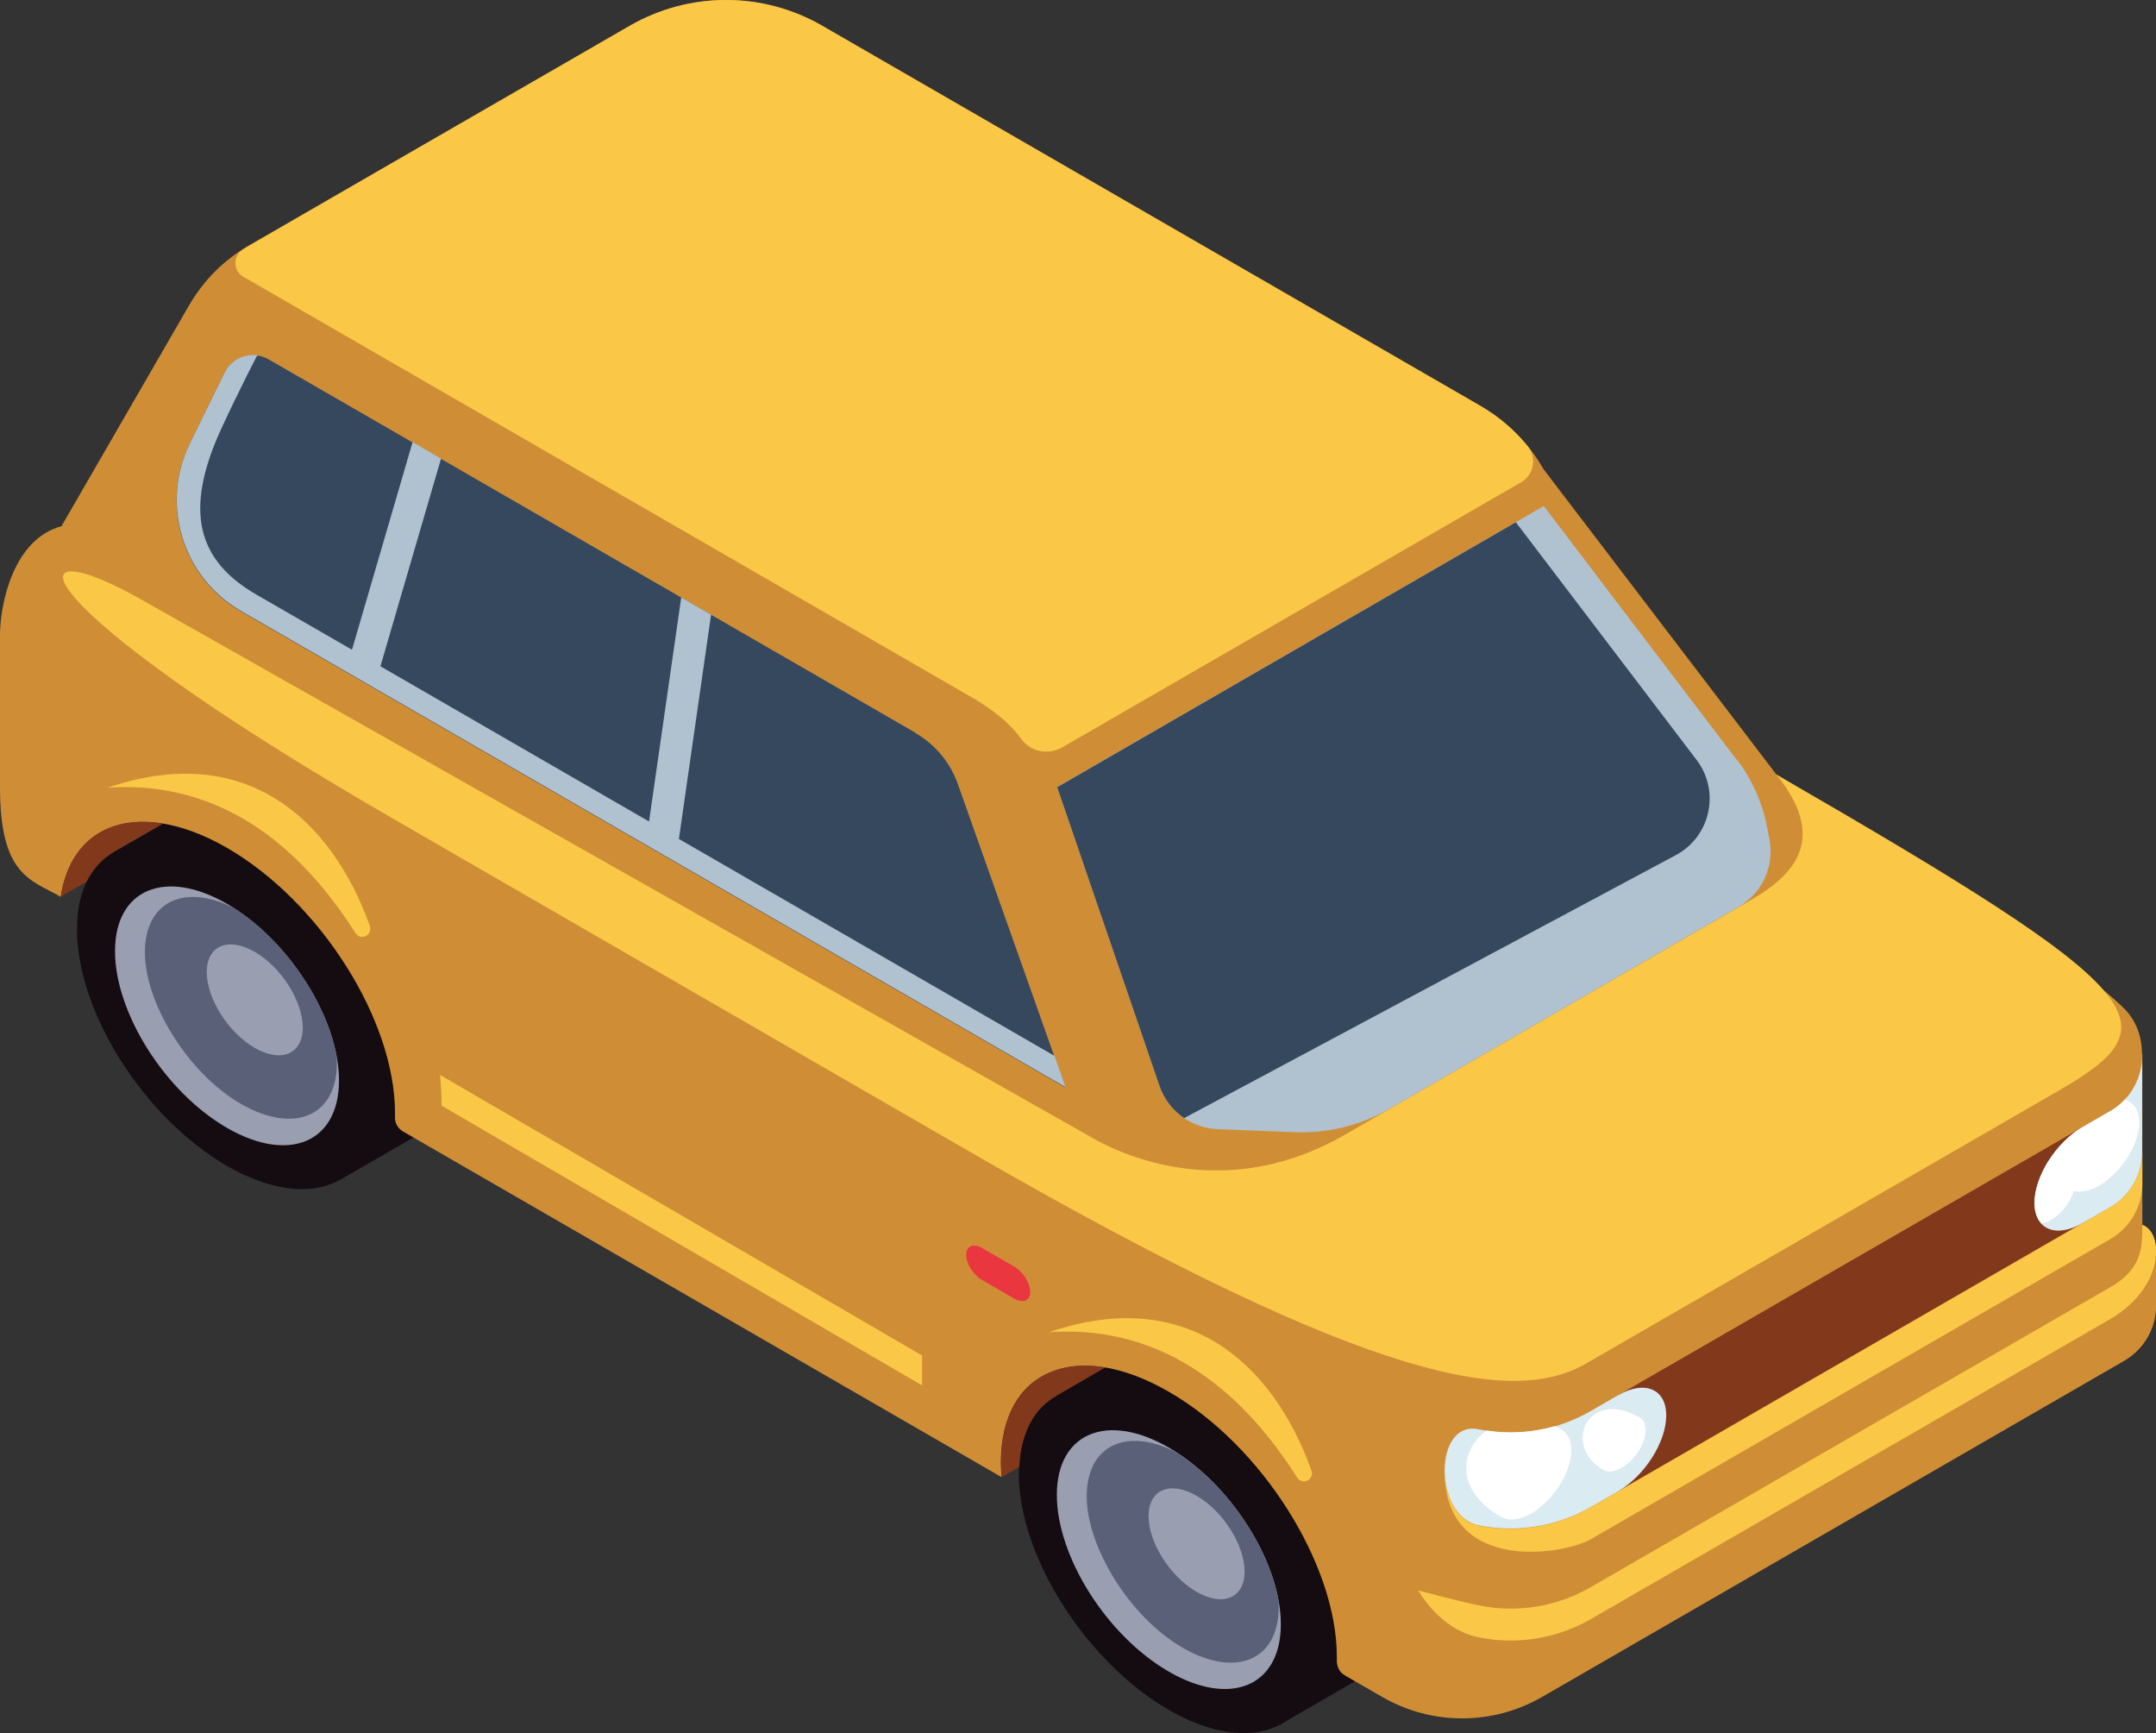
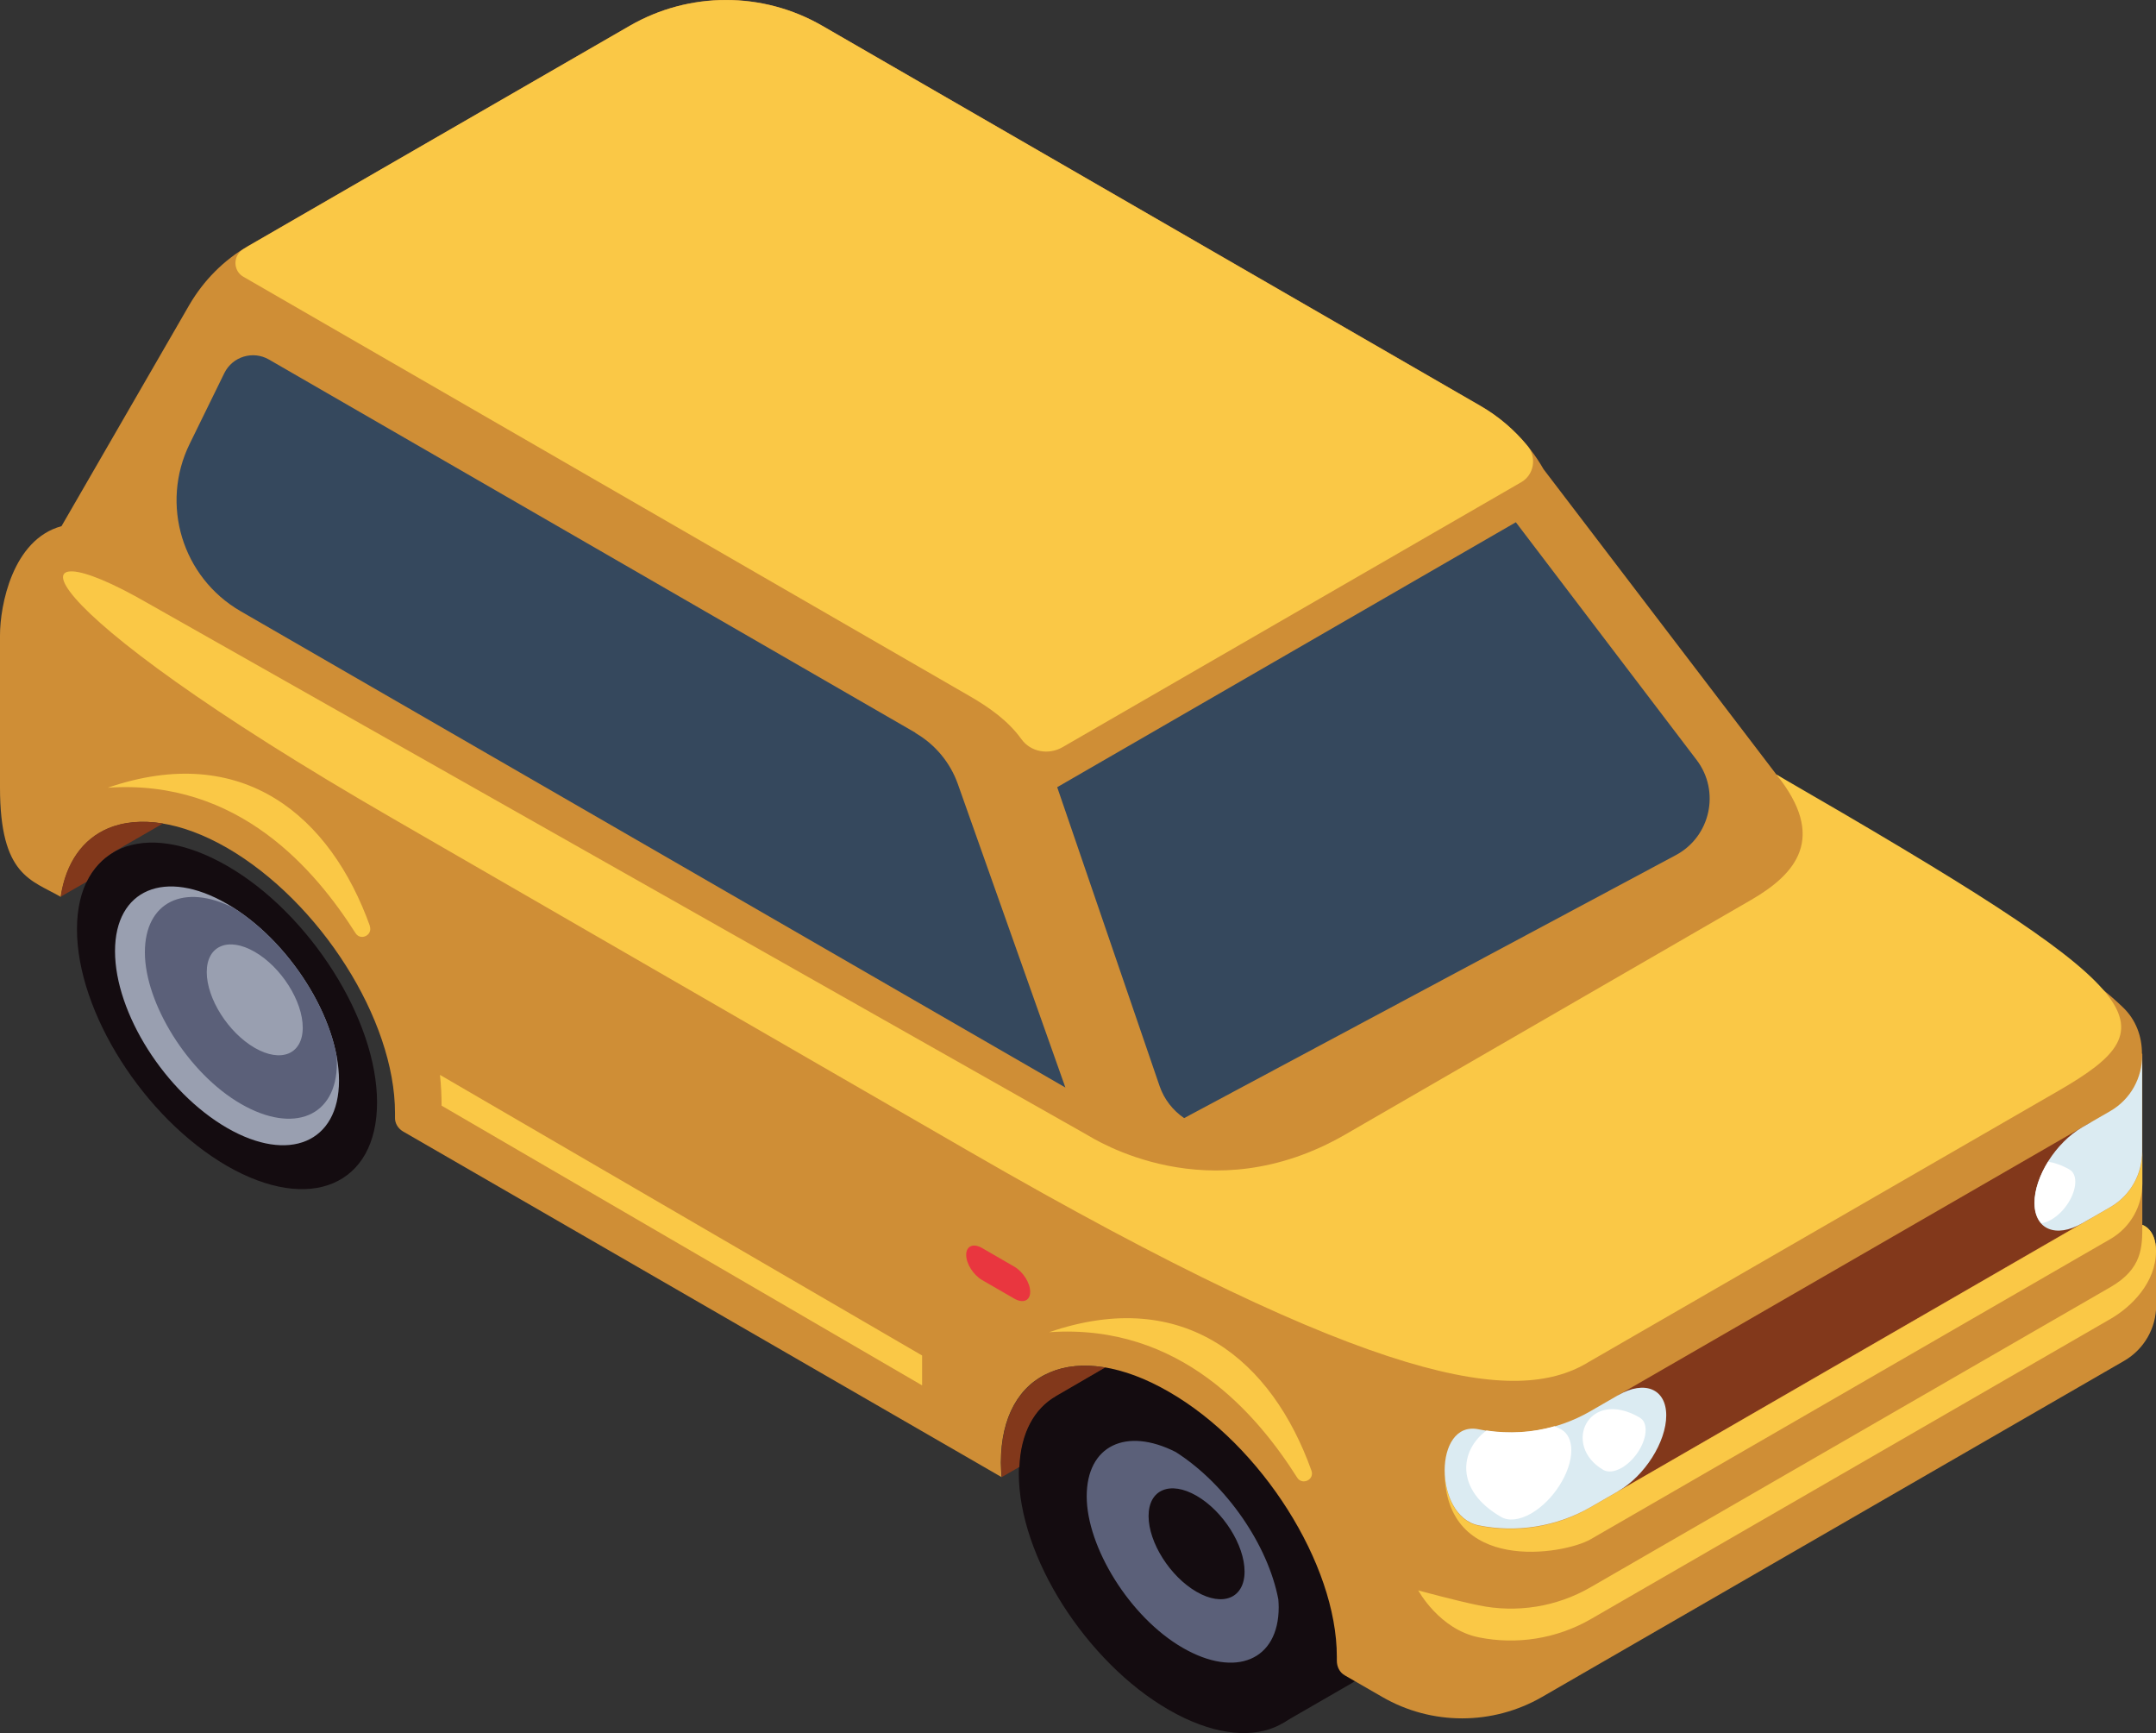
<svg xmlns="http://www.w3.org/2000/svg" id="Layer_2" viewBox="0 0 121.28 97.46">
  <rect x="0" y="0" width="121.28" height="97.46" fill="#333333" stroke="none" />
  <defs>
    <style>.cls-1{fill:#fac846;}.cls-2{fill:#e9363f;}.cls-3{fill:#fff;}.cls-4{fill:#82381b;}.cls-5{fill:#999fb0;}.cls-6{fill:#cf8e36;}.cls-7{fill:#b0c2d0;}.cls-8{fill:#dbebf2;}.cls-9{fill:#140c10;}.cls-10{fill:#5b6079;}.cls-11{fill:#35485d;}</style>
  </defs>
  <g id="_">
    <g id="Car_6-1">
      <g id="Wheels">
        <path class="cls-9" d="m75.61,82.94c-1.53-2.41-3.64-4.57-5.97-5.92-2.33-1.35-4.44-1.62-5.97-.97-.14.06-.28.13-.41.21l-3.9,2.25,12.76,18.41,3.9-2.25c1.28-.74,2.06-2.22,2.06-4.33,0-2.33-.94-4.98-2.47-7.39Z" />
        <path class="cls-9" d="m74.19,92.59c0,2.33-.94,3.89-2.47,4.54-1.53.65-3.64.37-5.97-.97-2.33-1.34-4.44-3.51-5.97-5.91-1.53-2.41-2.47-5.06-2.47-7.39s.94-3.89,2.47-4.54c1.53-.65,3.64-.37,5.97.97,2.33,1.34,4.44,3.51,5.97,5.92,1.53,2.41,2.47,5.06,2.47,7.39Z" />
-         <path class="cls-5" d="m72.05,91.35c0,3.48-2.82,4.67-6.3,2.66s-6.3-6.46-6.3-9.94,2.82-4.67,6.3-2.66c3.48,2.01,6.3,6.46,6.3,9.94Z" />
        <path class="cls-10" d="m71.91,89.95c-.58-3.06-2.92-6.47-5.77-8.29-2.8-1.42-5.01-.36-5.01,2.49s2.42,6.8,5.4,8.52c2.98,1.72,5.4.7,5.4-2.28,0-.14-.01-.29-.02-.44Zm-4.6-.43c-1.49-.86-2.7-2.77-2.7-4.26s1.21-2,2.7-1.14c1.49.86,2.7,2.77,2.7,4.26s-1.21,2-2.7,1.14Z" />
-         <path class="cls-9" d="m22.64,52.36c-1.53-2.41-3.64-4.57-5.97-5.92-2.33-1.35-4.44-1.62-5.97-.97-.14.06-.28.13-.41.21l-3.9,2.25,12.76,18.41,3.9-2.25c1.28-.74,2.06-2.22,2.06-4.33,0-2.33-.94-4.98-2.47-7.39Z" />
        <path class="cls-9" d="m21.21,62c0,2.33-.94,3.89-2.47,4.54-1.53.65-3.64.37-5.97-.97-2.33-1.35-4.44-3.51-5.97-5.92-1.53-2.41-2.47-5.06-2.47-7.39s.94-3.89,2.47-4.54c1.53-.65,3.64-.37,5.97.97,2.33,1.34,4.44,3.51,5.97,5.92,1.53,2.41,2.47,5.06,2.47,7.39Z" />
        <path class="cls-5" d="m19.07,60.77c0,3.48-2.82,4.67-6.3,2.66s-6.3-6.46-6.3-9.94,2.82-4.67,6.3-2.66c3.48,2.01,6.3,6.46,6.3,9.94Z" />
        <path class="cls-10" d="m18.93,59.36c-.58-3.05-2.92-6.47-5.77-8.29-2.8-1.42-5.01-.36-5.01,2.49s2.42,6.8,5.4,8.52c2.98,1.72,5.4.7,5.4-2.28,0-.14-.01-.29-.02-.44Zm-4.6-.43c-1.49-.86-2.7-2.77-2.7-4.26s1.21-2,2.7-1.14c1.49.86,2.7,2.77,2.7,4.26s-1.21,2-2.7,1.14Z" />
      </g>
      <g id="Body">
        <path class="cls-6" d="m121.28,70.36c0-1.25-.77-1.47-.77-1.47v-9.62l-.02-.02c0-.94-.32-1.89-1.08-2.61-1.55-1.49-3.27-2.54-4.14-3.11l-15.35-9.98-13.09-17.16c-.85-1.49-2.09-2.72-3.57-3.58L46.26,1.45c-3.35-1.94-7.48-1.94-10.84,0-10.83,6.26-19.34,11.16-21.47,12.39-1.37.79-2.49,1.93-3.29,3.29l-7.2,12.46c-2.76.75-3.46,4.47-3.46,6.14v8.55c0,5,1.77,5.2,3.42,6.16.29-1.93,1.25-3.25,2.67-3.85,1.71-.72,4.07-.41,6.68,1.09,2.61,1.51,4.98,3.93,6.69,6.63,1.71,2.69,2.76,5.67,2.76,8.28v.23c-.02.33.16.64.45.81l33.67,19.44c-.02-.28-.04-.55-.04-.81,0-2.61,1.05-4.37,2.76-5.08,1.71-.73,4.08-.42,6.69,1.09,2.61,1.5,4.97,3.92,6.68,6.62,1.71,2.7,2.77,5.67,2.77,8.28,0,.07,0,.14,0,.22,0,.34.15.66.45.83l2.1,1.21c2.78,1.61,6.21,1.61,9,0l32.74-18.9c1.12-.65,1.8-1.84,1.8-3.12,0-.46,0-2.6,0-3.03Z" />
        <path class="cls-4" d="m6.39,47.92h0c-.64.38-1.16.94-1.52,1.67l-1.46.84h0c.29-1.93,1.25-3.25,2.67-3.85.88-.37,1.92-.46,3.09-.27l-2.79,1.61Zm55.77,28.98c-1.17-.19-2.22-.1-3.09.28-1.71.72-2.76,2.47-2.76,5.08,0,.26.02.53.04.81h0s.99-.57.99-.57c.08-1.92.84-3.28,2.05-3.98h0s2.79-1.62,2.79-1.62Zm55.43-13.77l-26.56,15.33v5.4s26.6-15.36,26.6-15.36l-.04-5.38Z" />
        <path class="cls-1" d="m20.8,52.08c.18.51-.51.85-.8.4-2.23-3.5-6.55-8.69-13.94-8.18,7.63-2.62,12.54,1.63,14.75,7.78Zm4.04,10.1l27.03,15.73v-1.68l-27.12-15.78c.06.58.09,1.15.09,1.73ZM13.7,15.57l40.85,23.58c1.09.63,2.16,1.38,2.9,2.41.53.74,1.54.91,2.32.46l25.8-14.9c.73-.42.89-1.4.35-2.05-.74-.9-1.64-1.67-2.66-2.25L46.25,1.45c-3.35-1.93-7.47-1.93-10.82,0-10.84,6.25-19.35,11.16-21.48,12.4-.1.06-.2.12-.29.18-.57.37-.55,1.21.04,1.54Zm106.81,53.32c0,1.23.01,2.46-1.8,3.5l-29.23,16.87c-1.93,1.12-4.18,1.46-6.3,1.02-1.33-.27-3.4-.84-3.4-.84,0,0,1.18,2.19,3.4,2.64,2.12.43,4.37.09,6.3-1.02l29.23-16.88c1.18-.68,2.57-2.04,2.57-3.83,0-1.25-.77-1.47-.77-1.47Zm-31.27,7.78l26.56-15.33c6.51-3.76,5.47-5.46-15.87-17.78,2.86,3.56,1.11,5.59-1.46,7.07l-22.79,13.17c-7.67,4.43-14.12.25-14.57,0L8.29,33.91c-7.98-4.61-7.47-.15,13.89,12.17l32.37,18.69c23.12,13.35,30.73,14.19,34.7,11.9Zm-30.21-1.75c7.39-.51,11.72,4.68,13.94,8.18.29.45.99.11.8-.4-2.2-6.15-7.12-10.4-14.75-7.78Zm61.48-10.16v1.8c0,1.23-.63,2.45-1.81,3.13l-1.56.9-26.11,15.08-1.56.9c-1.5.86-8.21,1.99-8.21-3.86h0c0,.31.04.61.1.92.22,1.04.83,1.97,1.81,2.17,2.12.43,4.37.09,6.3-1.03l1.56-.9,26.11-15.07,1.56-.9c1.18-.68,1.81-1.9,1.81-3.13Z" />
        <path class="cls-2" d="m55.25,71.99l1.8,1.04c.5.29.9.12.9-.38h0c0-.5-.4-1.13-.9-1.42l-1.8-1.04c-.5-.29-.9-.12-.9.38h0c0,.5.4,1.13.9,1.42Z" />
      </g>
      <g id="Windows">
-         <path class="cls-7" d="m97.7,42.74l-10.86-14.28-27.37,15.8,5.76,16.81c.48,1.41,1.78,2.37,3.26,2.43l4.32.17c1.87.08,3.73-.38,5.36-1.32l19.63-11.35c1.34-.77,2.03-2.31,1.73-3.82l-.15-.77c-.27-1.34-.84-2.59-1.66-3.68Z" />
        <path class="cls-11" d="m85.27,29.37l-25.8,14.9,5.76,16.81c.26.75.75,1.37,1.38,1.8l27.66-14.79c1.95-1.04,2.51-3.59,1.17-5.35l-10.17-13.37Z" />
        <path class="cls-11" d="m51.5,41.21L15.13,20.22c-.9-.52-2.05-.17-2.51.76,0,0-.91,1.86-1.95,3.98-1.67,3.4-.42,7.51,2.86,9.41l46.4,26.79-6.05-17.07c-.43-1.21-1.28-2.23-2.39-2.87Z" />
-         <path class="cls-7" d="m59.3,59.37l-21.11-12.19,1.81-12.61-1.68-.97-1.81,12.6-15.11-8.73,3.41-11.68-1.6-.93-3.41,11.68-5.36-3.09c-3.28-1.89-4.17-4.65-1.96-9.41.99-2.14,1.95-3.98,1.95-3.98.02-.03.04-.05.05-.08-.74-.1-1.5.27-1.85.98,0,0-.91,1.86-1.95,3.98-1.67,3.4-.42,7.51,2.86,9.41l46.4,26.79-.63-1.79Z" />
      </g>
      <g id="Headlights">
        <path class="cls-8" d="m91.03,78.46l-1.56.9c-1.93,1.12-4.18,1.46-6.3,1.02-2.54-.52-2.54,4.88,0,5.4,2.12.43,4.37.09,6.3-1.02l1.56-.9c1.49-.86,2.7-2.77,2.7-4.26s-1.21-2-2.7-1.14Z" />
        <path class="cls-3" d="m92.24,79.72c-2.93-1.69-4.4,1.59-2.04,2.95.25.14.61.11,1.02-.12.75-.43,1.35-1.38,1.35-2.13,0-.34-.12-.58-.33-.69Z" />
        <path class="cls-3" d="m86.14,85.11c1.24-.72,2.25-2.31,2.25-3.55,0-.56-.21-.96-.55-1.16-.13-.08-.26-.13-.4-.19-1.25.36-2.55.43-3.82.24-1.5,1.1-1.8,3.35.82,4.86.41.24,1.02.19,1.7-.2Z" />
        <path class="cls-8" d="m118.7,62.49l-1.56.9c-1.49.86-2.7,2.77-2.7,4.26s1.21,2,2.7,1.14l1.56-.9c1.18-.68,1.8-1.9,1.8-3.13v-5.4c0,1.23-.62,2.45-1.8,3.13Z" />
-         <path class="cls-3" d="m118.7,62.49l-1.56.9c-.87.5-1.64,1.37-2.13,2.3.32.42.76.82,1.38,1.18.41.24,1.02.19,1.7-.2,1.24-.72,2.25-2.31,2.25-3.55,0-.56-.21-.96-.55-1.16-.09-.05-.18-.08-.26-.12-.24.25-.51.48-.83.66Z" />
        <path class="cls-3" d="m115.21,65.33c-.47.76-.76,1.59-.76,2.32,0,.5.15.88.38,1.14.17-.02.36-.08.56-.2.75-.43,1.35-1.38,1.35-2.13,0-.34-.12-.57-.33-.69-.44-.25-.83-.38-1.2-.44Z" />
      </g>
    </g>
  </g>
</svg>